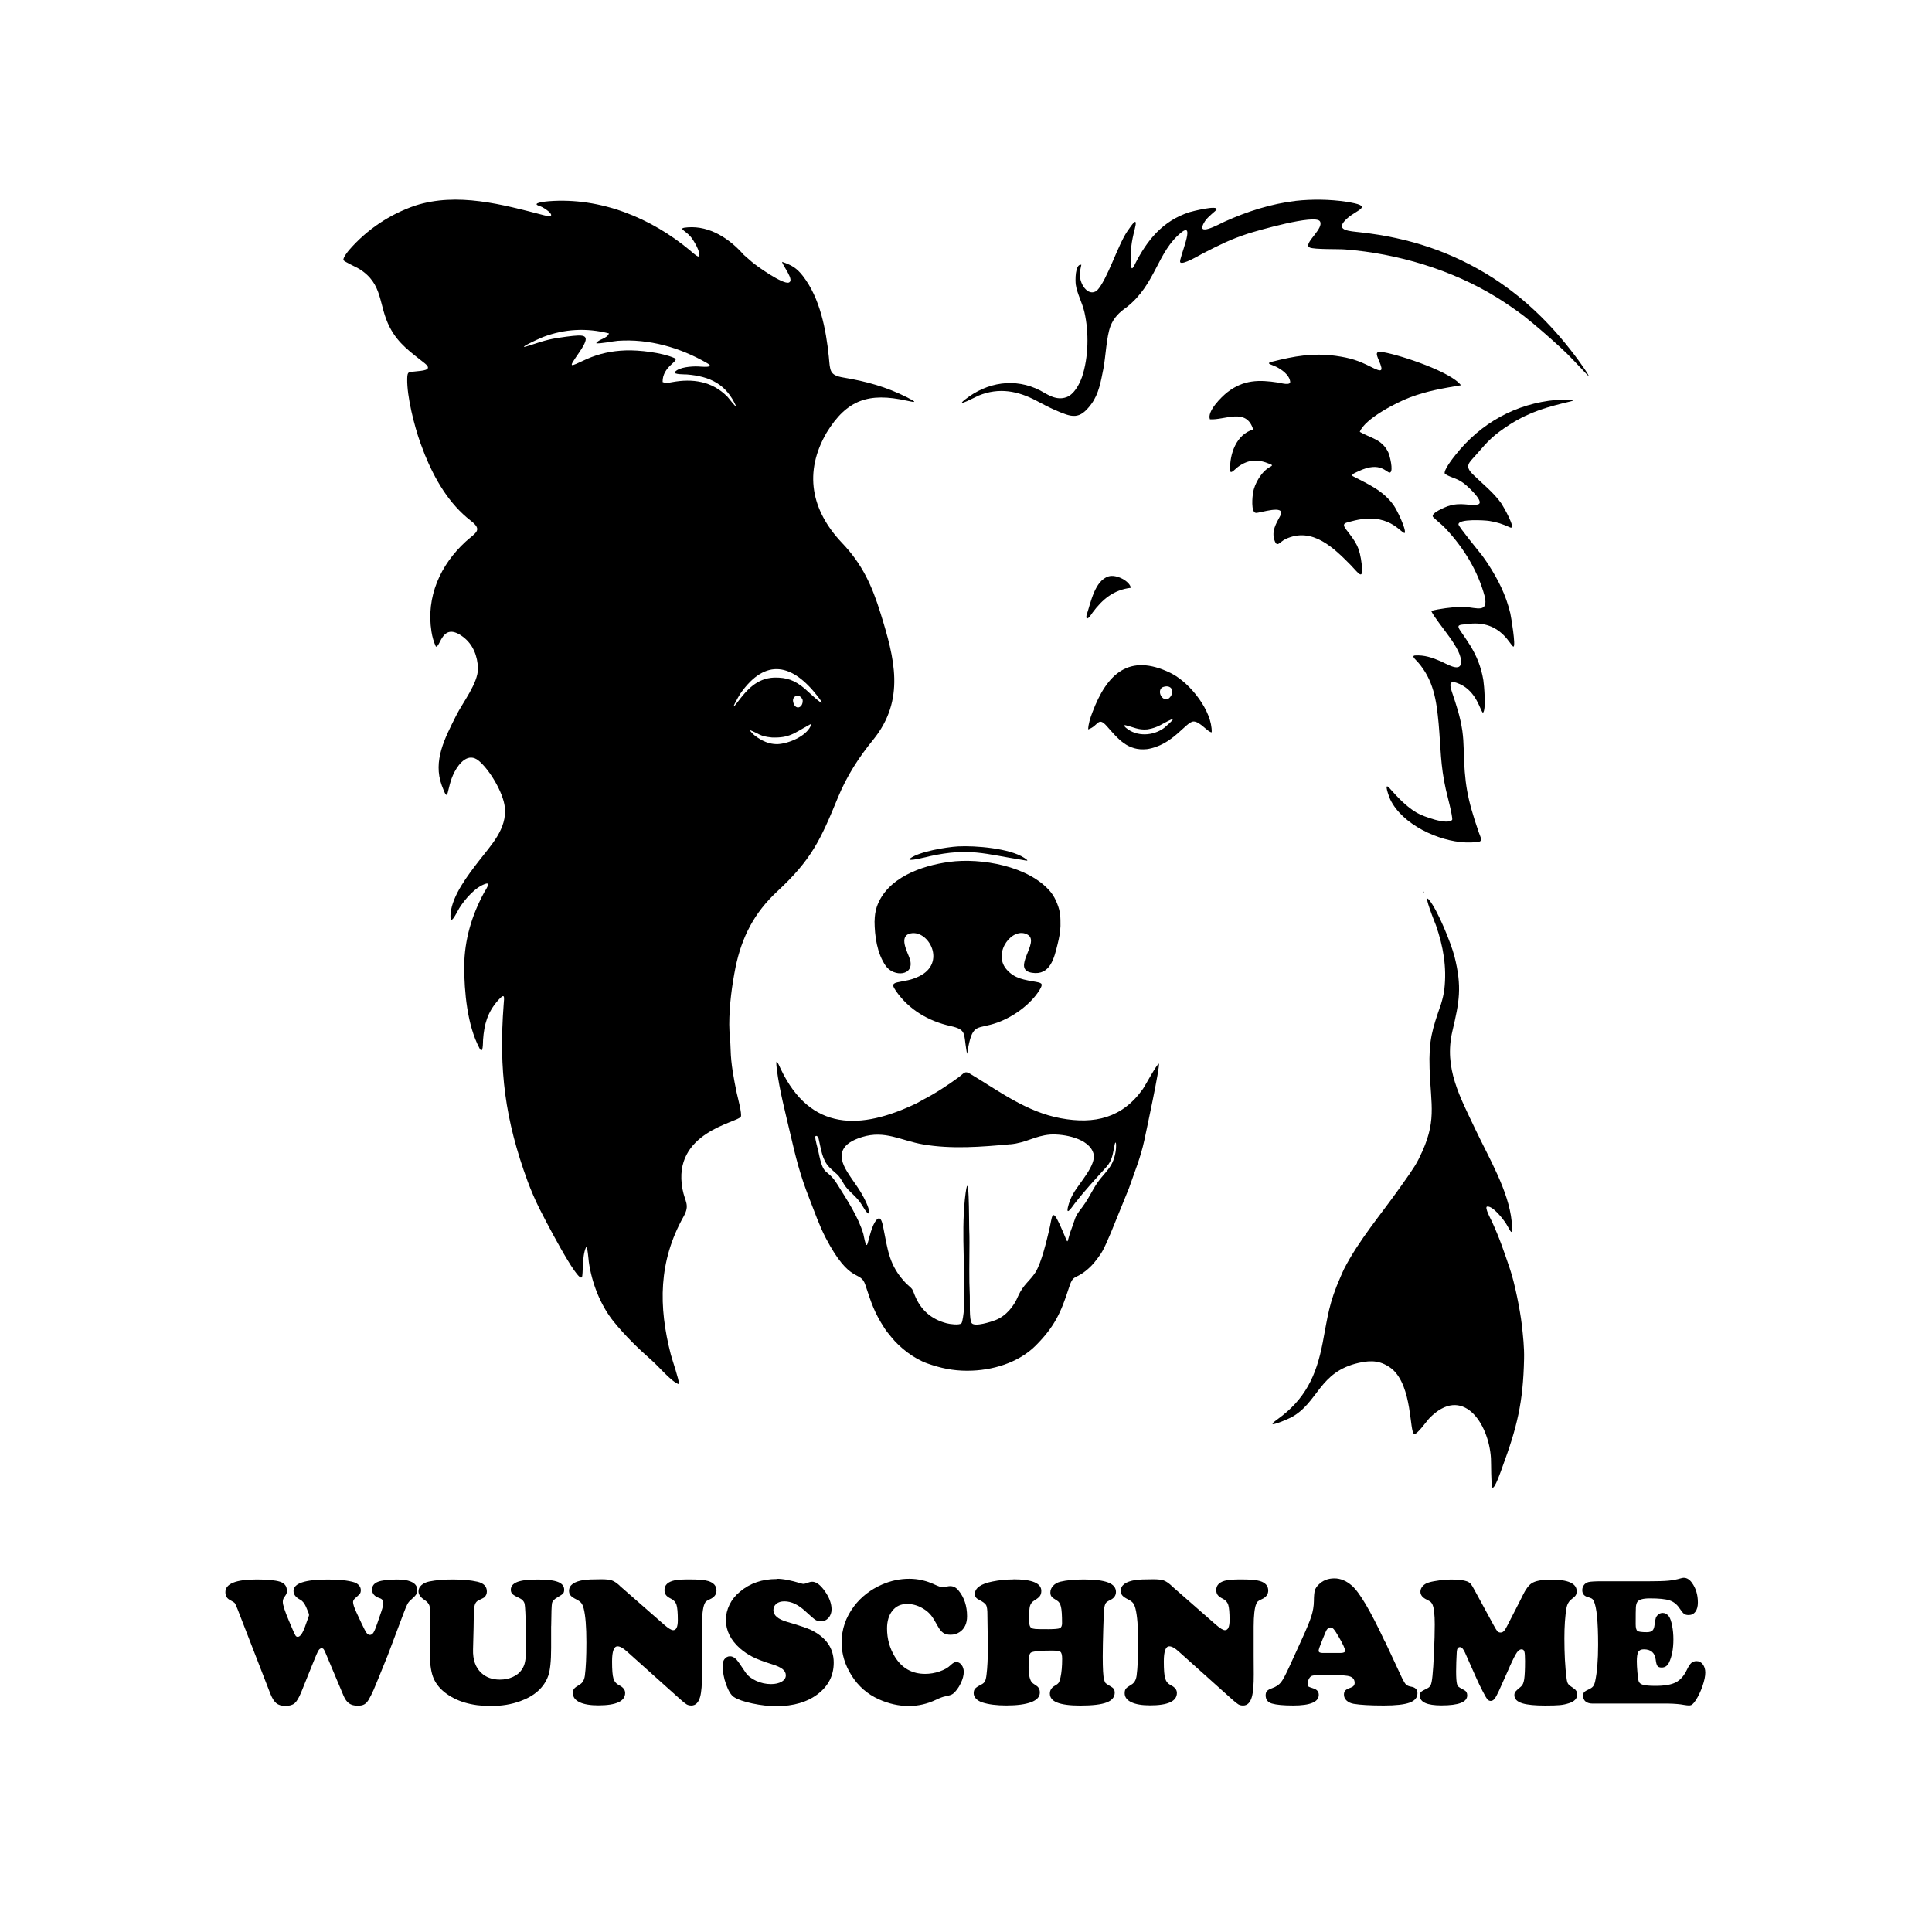
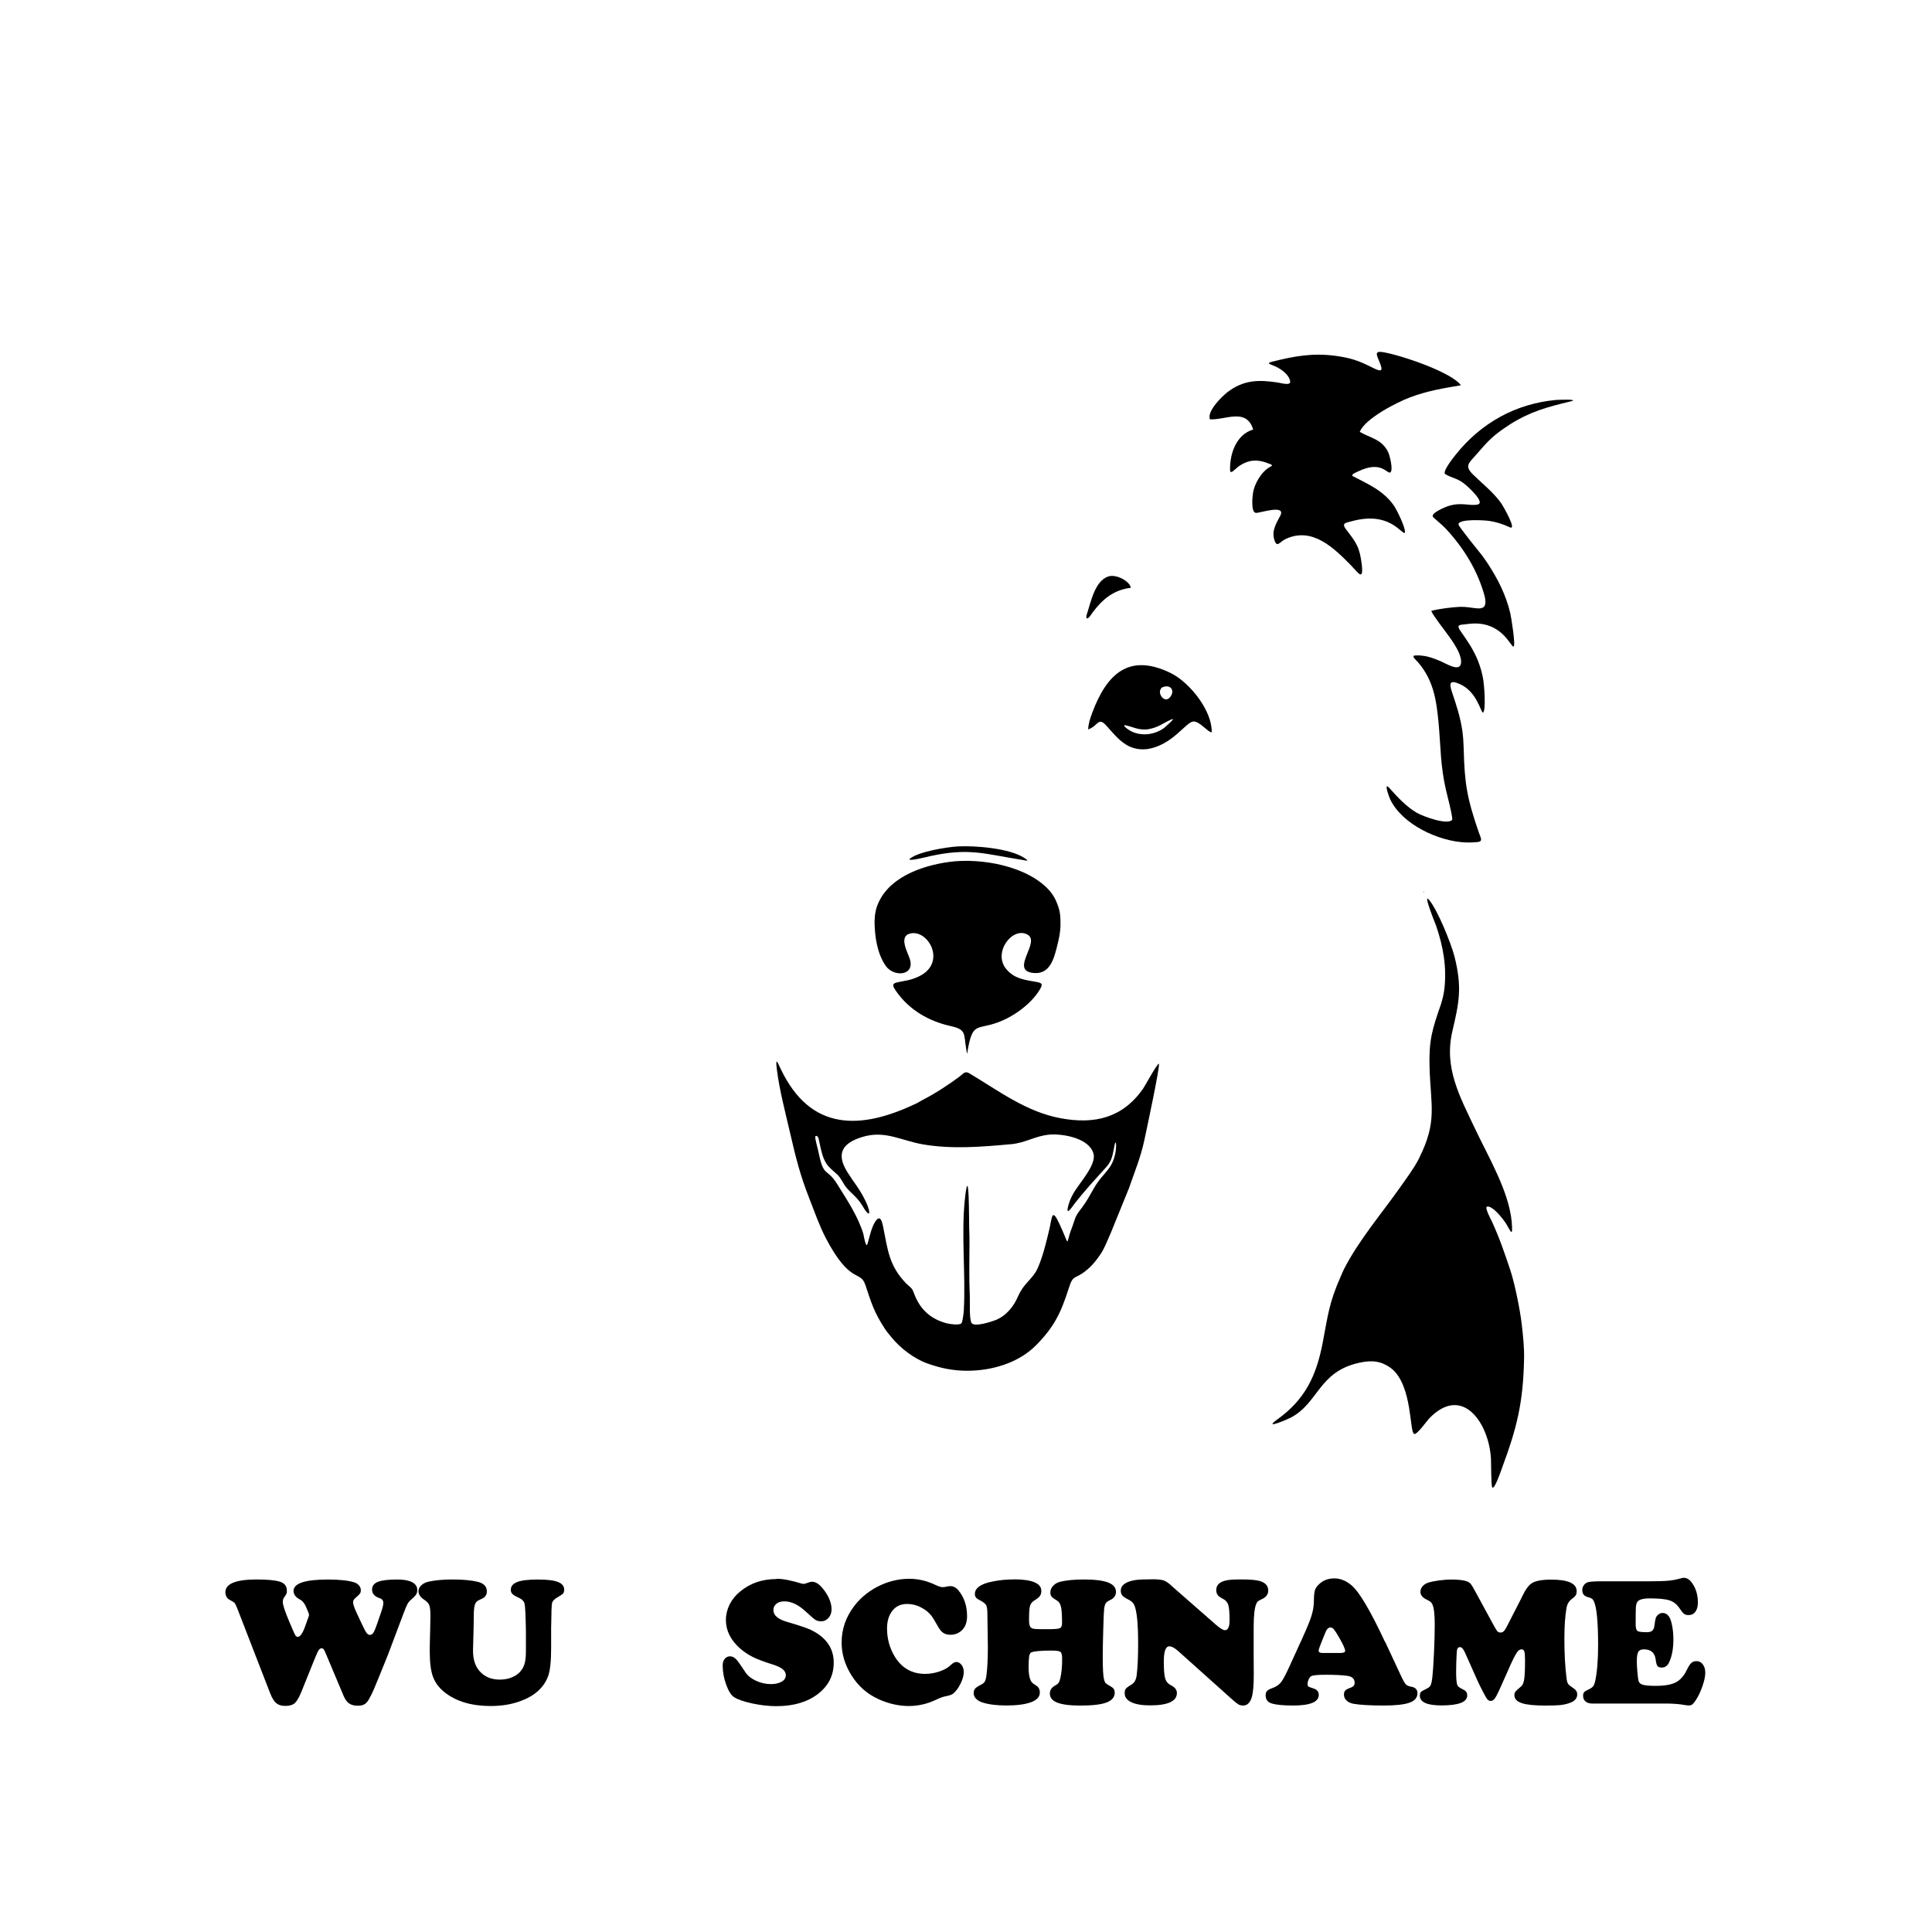
<svg xmlns="http://www.w3.org/2000/svg" width="1500" height="1500" viewBox="0 0 1500 1500">
  <g transform="translate(266.62, 155.0)">
    <svg width="966.76" height="1000" viewBox="0 0 481.06 497.6">
      /2000/svg" viewBox="0 0 481.06 497.6"&gt;<defs>
        <style>.cls-1{fill-rule:evenodd;}</style>
      </defs>
-       <path class="cls-1" d="M31.36,98.31c3.93,9.7,9.43,19.21,17.81,25.7,4.76,3.68,2.01,4.57-1.89,8.06-9.85,9.01-15.41,21.43-13.25,34.87.32,2.02.85,3.89,1.7,5.75,1.83.26,2.36-9.89,10.49-3.78,3.9,2.93,5.62,7.46,5.77,12.23,0,5.76-5.92,13.12-8.51,18.35-4.24,8.52-9,17.26-5.46,26.87,2.93,7.94,1.53,1.21,4.87-5.19,1.82-3.48,5.37-7.73,9.39-4.4,4.22,3.5,9.43,12.28,10.07,17.88.97,8.42-5.38,14.8-10.11,20.96-4.2,5.47-10.09,13.09-10.83,20.1-.44,5.87,2.24-.16,3.35-1.96,2.14-3.44,6.32-8.33,10.33-9.48,1.96-.56-.33,2.7-.73,3.43-4.81,8.91-7.55,18.16-7.7,28.34.03,9.99,1.15,22.82,5.89,31.77,1.48,2.8,1.33-2.2,1.41-3.26.42-5.93,1.71-10.6,5.76-15.18,2.81-3.18,2.41-1.32,2.19,1.62-1.92,25.3.52,44.43,9.26,68.26,1.28,3.45,2.89,7.17,4.49,10.41,1.09,2.2,15.01,29.37,16.49,26.6.53-1-.04-8.03,1.56-11.45.56-1.19,1.06,5.35,1.09,5.52,1.14,8.09,4.4,16.59,9.52,23.02,4.46,5.51,9.57,10.52,14.9,15.19,2.55,2.24,7.85,8.49,10.44,9.11.06-1.65-2.58-9.25-3.15-11.4-4.85-18.76-4.79-36.05,4.88-53.32,2.61-4.66.55-5.6-.39-10.69-4.09-21.9,21.03-25.59,22.53-27.92.59-.92-1.32-7.97-1.58-9.21-1.12-5.43-2.21-11.07-2.35-16.62-.04-3.16-.53-6.42-.53-9.84,0-7.3,1.02-15.04,2.42-22.05,2.45-11.84,7.29-21.13,16.09-29.31,13.29-12.34,16.71-19.82,23.5-36.37,3.37-8.2,8.04-15.47,13.64-22.31,12.45-15.42,8.19-31.44,2.85-48.65-3.35-10.83-7.09-19.15-15.02-27.43-11.84-12.56-14.77-27.2-5.85-42.53,7.85-12.83,16.41-15.51,30.8-12.36,4.05.92,3.94.63.28-1.25-8.11-4.07-15.69-6.16-24.59-7.65-5.53-.92-5.12-2.68-5.66-8.07-1.08-10.54-3.38-22.6-10.02-31.18-2.4-3.1-4.41-4.24-8.03-5.45.25,1.53,4.9,7.12,2.63,7.99-2.27.87-12.53-6.4-14.43-8.08-1.01-.89-2.03-1.77-3.04-2.66-5.43-6.16-13.04-11.25-21.62-10.59-4.25.32-1.11,1.03,1.07,3.55,1.16,1.34,3.89,5.84,3.38,7.6-.23.8-3.04-1.8-3.4-2.1C118.91,7.03,99.36-.95,79.33.61c-.71.05-7.28.67-3.58,1.84,2.65.84,7.72,5.14,1.71,3.57C61.46,1.86,44.03-2.95,27.69,2.31,17.83,5.69,9.11,11.54,2.26,19.4c-.53.61-2.55,3.13-2.23,3.99.19.52,5.17,2.81,6,3.32,9.59,5.93,7.31,13.93,11.96,22.76,3.31,6.29,8.04,9.46,13.41,13.74,3.56,2.84-1.25,2.87-3.66,3.17-2.56.32-3.03-.11-3.09,2.81-.14,6.91,2.73,18.18,5.08,24.78.52,1.46,1.07,2.9,1.64,4.34M94.01,61.59c-6.96,3.17-7.28,3.82-2.93-2.54,4.86-7.1,2.5-7.05-4.9-6.11-5.75.73-8.18,1.37-13.53,3.16-8.04,2.7,2.96-2.45,4.47-3.02,8.37-3.16,16.82-3.58,25.47-1.4-.72,2.08-3.94,2.15-4.94,3.79,1.29.32,6.37-.77,8.39-.93,12.04-.84,24.04,2.61,34.44,8.61,3.51,2.03-2.33,1.32-3.62,1.29-2.36-.06-7.07.23-8.76,2.09-.96,1.06,4.07.96,4.55,1,9.01.73,15.26,3.75,19.1,12.36-.27.3-2.84-3.18-3.37-3.72-5.9-6.05-13.48-7.13-21.48-5.65-1.36.25-2.26.47-3.58-.05-.14-6.23,7.01-8.2,4.53-9.28-4.82-2.1-13.61-3.14-18.89-2.94-5.31.2-10.09,1.2-14.96,3.34ZM152.07,80.94,166.43,184.64c-6.77.3-10.53,4.7-14.24,9.6-3.52,4.66.57-2.52,1.2-3.45,9.83-14,20.22-11.36,29.89,1.16,5.13,6.64-4.26-2.4-5.21-3.18-3.78-3.09-6.73-4.21-11.64-4.13ZM177.43,193.31c.24,3.21-3.07,4.17-3.7.55-.4-2.29,2.69-3.27,3.7-.55ZM161.69,208.86c-2.19-1.27-3.29-2.03-4.89-4.03,4.01,1.53,3.93,2.51,8.74,2.96,6.87.26,8.66-1.76,14.18-4.73.8-.43,1.34-.91.75.37-1.82,3.94-8.54,6.76-12.77,6.93-2.3,0-3.96-.49-6.01-1.5Z" />
      <path class="cls-1" d="M424.09,310.65c-3.47,9.99-4.81,14.05-4.46,24.99.47,14.61,3.02,20.51-4.01,34.59l-.37.74c-1.57,3.13-4.95,7.68-7.09,10.73-7.15,10.13-15.89,20.34-21.55,31.38-.43.84-.92,2.06-1.32,2.94-4.58,10.37-4.94,15.11-6.97,25.66-2.45,12.73-6.79,21.88-17.51,29.56-5.96,4.27,4.21-.15,5.32-.75,10.64-5.73,10.63-17.61,26.16-21.1,5.09-1.14,8.74-.81,12.84,2.37,7.97,6.85,6.67,24.54,8.56,25.11,1.08.33,4.83-4.97,5.7-5.92,12.93-13.5,23.13,1.78,23.94,15.3.1,1.72.03,10.5.5,11.23.83,1.28,3.61-6.99,3.87-7.71,5.73-15.51,8.07-24.99,8.43-41.91.1-4.48-.38-8.8-.88-13.24-.66-5.72-2.72-15.97-4.51-21.29-2.35-6.94-3.96-11.8-7-18.48-.27-.58-3.08-5.7-1.86-5.85,2.24-.28,6.26,4.95,7.34,6.68,1.7,2.73,2.68,5.81,2.13-.86-1.16-11.88-8.91-24.79-14.04-35.65-5.89-12.47-12.22-23.61-8.88-37.88,2.69-11.42,3.78-17.07.82-28.9-1.37-5.23-6.55-18.05-9.87-21.93-2.51-2.93,2.7,9.85,2.71,9.89,2.81,8.12,4.23,16.12,3.24,24.71-.26,2.03-.67,3.67-1.26,5.62" />
      <path class="cls-1" d="M241.11,452.44c9.49,0,19.73-3.06,26.4-9.77,7.17-7.23,9.69-12.63,12.74-22.16,1.72-5.38,2.11-3.18,6.45-6.59,2.55-2,4.15-4.08,5.96-6.74,1.48-2.29,2.67-5.44,3.86-8.11l6.99-17.21c2.21-6.44,4.4-11.53,5.88-18.32.76-3.6,6.13-28.51,5.67-29.73-.71-.03-5.22,8.34-6.13,9.68-7.94,11.3-18.71,13.83-31.82,11.4-13.28-2.46-23.8-10.49-35.13-17.26-1.93-1.16-2.22-.11-4.14,1.31-4.12,3.04-9.2,6.39-13.75,8.71-.98.49-1.56.94-2.56,1.43-21.62,10.41-41.05,10.96-52.56-13.19-1.18-2.48-2.15-5-1.52.11.99,8,3.37,16.99,5.2,24.91,2.16,9.35,3.77,15.87,7.32,24.9,2.09,5.31,3.72,10.17,6.35,15.3,9.58,18.3,13.34,12.22,15.33,18.19,2.33,7.01,3.35,10.48,7.43,16.77.85,1.31,1.62,2.15,2.54,3.31,3.28,4.15,8.88,8.45,13.96,10.24,5.14,1.82,9.81,2.83,15.53,2.83M257.63,364.96c6.26-.59,9.41-3.26,15.38-3.77,5.19-.33,15.13,1.42,16.77,7.36,1.22,4.42-5.55,11.39-7.86,15.55-1.03,1.86-1.55,3.22-2.05,5.28-.74,3.52,2-.73,2.66-1.57,4.03-5.15,7.85-9.26,12.2-14.06,2.4-2.64,2.5-5.17,3.23-8.66.69-3.31,1.38,4.19-1.99,8.84-2.27,3.13-3.87,4.26-6.03,8-1.55,2.7-2.7,4.94-4.6,7.46-3.1,3.94-2.4,3.96-4.12,8.41-2.32,6.02-.34,7.04-4.59-2.1-3.01-6.46-2.8-2.56-3.94,2.24-1.07,4.51-2.97,12.57-5.28,16.42-2.41,3.65-4.66,4.66-6.73,9.22-1.65,4-4.66,7.69-8.77,9.31-1.64.63-7.9,2.68-9.16,1.19-1.04-1.23-.65-8.36-.75-10.49-.34-7.24-.14-13.55-.13-20.71,0-1.83-.03-3.63-.11-5.46-.08-1.87.05-27.11-1.68-11.12-1.44,14.08.37,28.74-.4,42.89-.04.78-.46,4.45-.92,4.92-.84.85-4.6.3-5.7,0-5.95-1.56-10.04-5.15-12.33-10.83-.34-.85-.58-1.58-1.03-2.38-.39-.56-1.69-1.58-2.32-2.21-6.68-6.95-7.04-12.94-8.84-21.73-.43-2.1-1.11-5.25-3.2-1.94-1.62,2.56-2.56,8.01-3.03,8.75-.55.86-1.35-3.84-1.43-4.14-1.96-6.67-6.35-13.24-10.03-19.16-4.29-6.9-5.24-2.24-7.33-12.61-.29-1.43-1.32-4.78-1.23-5.91.43-.62,1.11.06,1.29.78.93,3.8,1.3,8.27,4.21,11.15,3.31,3.28,3,2.02,5.65,6.56,1.58,2.72,4.92,4.57,7,8.16,3.12,5.39,3.46,2.92,1.45-1.36-2.37-5.04-4.5-7.22-7.24-11.63-4.34-6.98-2-11.09,5.76-13.47,8.86-2.72,14.88,1.36,23.51,2.85,11.02,1.9,22.65.97,33.72-.06Z" />
      <path class="cls-1" d="M389.55,141.6c2.47,2.51,4.58,5.93,3.9-.46-.85-7.03-2.11-8.6-6.28-14-1.54-2.23.1-2.27,2.35-2.89,14.45-3.95,18.91,4.68,20.52,4.54.63-1.49-3.05-8.94-4.2-10.59-4.08-5.84-9.89-8.23-15.9-11.39-.8-.7,1.42-1.48,2.06-1.8,8.96-4.38,11.15.97,12.39.4,1.35-.62-.16-6.64-.75-7.84-2.5-5.1-6.82-5.41-10.98-7.85,1.94-5.08,14.31-11.44,19.45-13.35,6.81-2.53,12.55-3.45,19.63-4.66-3.74-5.09-22.78-11.49-29.84-12.75-3.41-.61-2.96.6-1.8,3.31,1.79,4.22,1.17,4.51-3.06,2.37-4.97-2.51-7.93-3.47-13.65-4.29-8.91-1.19-15.95.08-24.56,2.25-2.73.69-.54.97,1.42,1.92,2.21,1.07,5.15,3.12,5.52,5.75.24,1.7-3.56.58-4.68.4-7.4-1.15-13.32-1.09-19.54,3.7-2.31,1.78-7.99,7.42-6.79,10.5,5.9.37,14.09-4.62,16.72,3.94-6.54,1.89-9.12,9.46-8.93,15.68.06,1.95,2.02-.5,3.07-1.26,4.13-2.99,7.75-3.01,12.26-1.12.52.22,1.48.43.28,1.05-3.43,1.76-6.18,6.53-6.75,10.13-.19,1.2-.9,7.48,1.1,7.72,1.39.17,11.92-3.56,9.39,1.2-1.6,3.01-3.39,5.79-2.19,9.39,1.01,3.02,2.01.59,4.26-.47,10.44-4.94,18.84,3.6,25.59,10.45" />
      <path class="cls-1" d="M205.2,278.76c.04,5.75.95,12.42,4.32,17.26,3.1,4.44,11.36,3.92,9.31-2.65-.83-2.65-4.56-8.92.36-9.9,6.95-1.38,13.95,11.48,3.13,16.63-3.35,1.6-5.1,1.55-8.39,2.3-2.27.52-1.62,1.57-.43,3.36,5.05,7.26,12.58,11.63,21.11,13.52,6.08,1.35,5.02,2.89,5.98,8.71.49,2.96.25,2.35.81-.55,1.84-9.51,3.62-6.77,11.22-9.5,6.16-2.21,12.86-7,16.33-12.6,1.35-2.3,1.13-2.67-1.3-3.12-4.39-.81-8.36-1.13-11.56-4.95-5.36-6.42,2.49-16.67,8.29-13.27,4.89,2.87-6.59,13.36,1.61,14.69,7.12,1.16,8.64-5.81,9.94-11.11.56-2.28,1.03-4.6,1.1-6.95,0-3.39.04-5.32-1.25-8.59-.73-1.86-1.43-3.15-2.58-4.6-8.3-9.98-26.83-13.26-39.16-11.58-10.79,1.47-24.11,6.14-27.99,17.41-.61,1.94-.78,3.48-.83,5.5" />
-       <path class="cls-1" d="M305.78,24.99c-1.28,2.59-1.47,1.6-1.55-.71-.18-4.99.22-7.91,1.42-12.6,1.51-5.92-1-2.02-2.84.61-3.7,5.46-7.71,18.69-11.66,22.81-3.44,2.73-7.2-2.83-6.6-7.24.12-.91.39-1.78.54-2.71-2.49-.41-2.35,6.29-2.15,7.69.48,3.43,2.49,6.89,3.35,10.67,1.76,7.78,1.59,17.35-.92,24.94-1.06,3.06-3.16,6.81-5.98,7.85-3.99,1.48-7.38-1.04-10.17-2.55-9.75-5.02-20.52-3.25-29,3.43-4.55,3.58,4.58-1.24,5.14-1.46,7.92-3.25,15.21-1.84,22.49,2.03,2.43,1.29,4.59,2.44,7.12,3.56,6.5,2.8,9.35,3.94,13.98-2.35,2.92-3.96,3.67-8.71,4.67-13.68.89-4.68,1.19-12.38,2.71-16.35,1.29-3.36,3.39-5.35,6.27-7.38,11.31-8.88,11.8-21.44,21.14-28.89,5.73-4.56-1.05,10.16-.46,11.48.64,1.42,7.58-2.76,8.86-3.42,6.37-3.25,10.48-5.36,17.37-7.61,3.6-1.13,25.93-7.6,27.75-4.75,1.68,2.64-5.76,8.05-4.35,9.84l.45.31c1.89.78,10.71.51,13.66.73,20.2,1.56,41.3,7.86,58.59,18.54,3,1.85,7.54,4.93,10.33,7.09,4.6,3.6,10.02,8.36,14.35,12.33,3.66,3.36,6.45,6.5,9.8,10.02,3.29,3.47-2.93-5.11-2.95-5.14-9.12-12.46-19.8-23.28-32.79-31.69-15.94-10.23-32.74-15.71-51.5-17.77l-1.7-.19c-4.08-.43-7.97-1.1-3.21-5.31,3.81-3.37,10.53-4.62-.62-6.32-6.09-.93-13.18-1.02-19.3-.34-9.65,1.15-18.82,4.08-27.65,8.07-1.95.89-11.72,6.35-7.55-.16,1.19-1.85,4.22-4.01,4.46-4.48,1.02-2.03-9.69.71-10.43.95-10.32,3.36-16.33,10.74-21.08,20.13" />
      <path class="cls-1" d="M438.13,248.19c2.3-.24,1.23-1.63.48-3.82-4.52-13.12-5.48-18.86-5.8-32.16-.06-2.42-.2-4.56-.52-6.96-.83-5.6-2.26-9.76-4.03-15.06-1.12-3.36-.9-4.81,3.08-3.02,6.52,2.93,7.86,10.35,8.89,11.06,1.3-.83.46-10.81.17-12.56-.44-2.63-1.06-4.9-2.02-7.39-1.89-4.65-4-7.57-6.8-11.62-1.68-2.45-.55-2.35,2.11-2.64l1.28-.14c12.42-1.38,15.97,8.85,17.06,8.8,1.01-.05-.94-11.67-1.22-12.88-1.69-7.1-4.71-13.03-8.65-19.12-.73-1.11-1.47-2.16-2.26-3.23-1.21-1.55-9.09-11.16-9.11-11.98-.05-2.24,10.08-1.62,11.86-1.35,2.96.46,5.24,1.21,7.95,2.46,3.01,1.44-2.68-8.4-3.21-9.15-2.99-4.28-7.32-7.63-10.99-11.24-3.38-3.32-1.62-4.43,1.14-7.55,4.98-5.75,6.63-7.57,13.24-11.87,7.85-4.93,14.38-6.67,23.21-8.79,4.29-1.03-5.33-.61-5.39-.6-15.68,1.4-29.18,8.92-38.96,21.25-.75.94-5,6.24-4.06,7.36,3.24,1.92,4.83,1.43,8.3,4.46.78.68,7.4,6.66,4.31,7.33-3.23.71-6.17-1.09-11.51.65-.83.27-7.11,2.81-5.64,4.25,1.48,1.45,3.07,2.61,4.69,4.28,7.03,7.49,12.49,16.32,15.19,26.3,1.49,6.55-3.07,4.39-7.72,4.09l-1.82-.03c-2.85.12-8.29.74-11.13,1.59,2.6,5.23,12.48,14.91,11.48,20.38-.59,3.25-5.85-.12-7.78-.94-3.32-1.42-6.31-2.47-9.98-2.24-1.56.17.42,1.76,1.03,2.44,6.18,7.07,7.27,14.78,8.12,23.83.84,9.37.66,16.02,2.79,25.49.32,1.45,2.81,10.82,2.44,11.75-1.82,2.1-11.12-1.28-13.61-2.71-4.04-2.33-7.49-6.05-10.56-9.5-2.59-2.9-.03,3.71.22,4.26,4.62,9.73,18.68,16.25,29.13,16.67,1.6.06,3.01,0,4.6-.14" />
      <path class="cls-1" d="M319.49,182.83c-15.99-7.73-24.55.33-30.18,15.38-.78,2.08-1.49,4.22-1.59,6.45,4.01-1.31,3.74-5.17,7.21-1.26,4.38,4.94,8.02,9.65,15.48,8.89,9.93-1.42,15.08-10.59,17.99-10.68,2.52-.08,5.61,4.24,7.06,4.17.22-8.22-8.25-18.9-15.33-22.61l-.65-.34ZM316.3,188.44c3.51-1.53,5.21,1.57,2.83,4.03-2.1,2.18-5.18-2.19-2.83-4.03ZM302.07,203.04c3.09.68,4.98,1.96,8.57,1.61,4.28-.69,5.74-2.31,9.26-3.84,2.21-.96-2.83,3.28-2.85,3.3-4.21,3.1-10.53,3.47-14.67-.02-.25-.21-1.32-1.16-.3-1.05Z" />
      <path class="cls-1" d="M289.42,159.53c3.85-5.18,8.17-8.77,14.78-9.57-.32-2.48-5.58-5.4-8.67-4.39-5.26,1.71-6.78,10.02-8.3,14.57-.59,1.78.09,2.38,1.44.47l.75-1.07Z" />
      <path class="cls-1" d="M262.46,255.12c1.46.23,2.86.67.52-.85-5.65-3.67-18.75-4.75-25.57-4.4-4.51.28-14.94,1.99-18.39,4.61-2.21,1.68,7.49-.81,7.55-.83,15.32-3.34,21.03-.87,35.89,1.47" />
      <polygon class="cls-1" points="417.46 267.59 417.46 267.32 417.15 267.54 417.46 267.59" />
    </svg>
    <g transform="translate(-91.62, 1070) scale(3.833)" fill="#000000">
      <path d="M16.86,7.15l-.53-1.27c-.33-.74-.73-1.23-1.22-1.47-.87-.46-1.31-1.04-1.31-1.74,0-1.55,2.32-2.32,6.97-2.32,2.32,0,4.09.19,5.3.56.41.13.74.34.99.63.25.29.37.61.37.96,0,.3-.06.53-.17.69s-.43.47-.95.93c-.3.25-.45.52-.45.8,0,.42.23,1.12.69,2.11l1.03,2.21c.47,1,.81,1.64,1.01,1.92.2.27.43.41.68.41.28,0,.52-.16.72-.47s.46-.93.77-1.85l.87-2.54c.24-.73.36-1.27.36-1.63,0-.48-.25-.8-.76-.96-1.02-.33-1.52-.91-1.52-1.74,0-.73.39-1.25,1.18-1.56.79-.31,2.08-.47,3.88-.47,1.17,0,2.09.13,2.74.4.91.36,1.36.94,1.36,1.74,0,.35-.08.65-.25.91-.16.25-.49.59-.99,1.02-.33.28-.58.57-.75.89-.18.32-.44.96-.81,1.94l-3.18,8.44c-1.59,3.93-2.54,6.27-2.87,7.02-.33.75-.67,1.42-1.02,2.02-.27.44-.56.74-.89.92-.33.18-.76.26-1.31.26-.73,0-1.31-.16-1.75-.47-.44-.31-.81-.83-1.12-1.56l-3.59-8.53c-.19-.47-.34-.77-.44-.89-.1-.12-.23-.18-.4-.18-.25,0-.47.15-.65.45-.18.3-.53,1.08-1.03,2.34l-2.47,6.13c-.46,1.11-.9,1.85-1.32,2.21-.42.36-1.05.54-1.9.54-.76,0-1.36-.18-1.81-.54-.44-.36-.84-1-1.21-1.92L2.47,6.37c-.28-.7-.47-1.12-.57-1.24-.1-.13-.43-.33-.97-.63-.62-.31-.93-.85-.93-1.6C0,1.2,2.12.34,6.35.34c2.17,0,3.73.15,4.7.45.93.3,1.4.9,1.4,1.8,0,.28-.02.48-.07.61s-.22.41-.53.84c-.15.23-.22.51-.22.85,0,.61.41,1.86,1.22,3.78l.74,1.74c.31.73.52,1.17.63,1.32.1.15.25.23.44.23.47,0,.96-.67,1.45-2.01l.74-2.07c.06-.15.09-.26.09-.35,0-.1-.03-.22-.09-.38Z" />
      <path d="M65.98,9.78v4.43c0,2.67-.2,4.57-.6,5.68-.86,2.35-2.75,4.05-5.66,5.1-1.77.65-3.76.98-5.99.98-3.88,0-6.99-.93-9.33-2.78-1.14-.91-1.92-1.96-2.36-3.16-.44-1.2-.65-2.93-.65-5.19,0-.88.03-2.33.09-4.36.04-1.43.05-2.37.05-2.83,0-1-.08-1.7-.23-2.09s-.48-.75-.99-1.09c-.8-.52-1.2-1.1-1.2-1.74,0-.47.2-.89.61-1.25.41-.36.94-.61,1.61-.74,1.33-.27,2.9-.4,4.72-.4,2,0,3.65.15,4.97.45,1.29.29,1.94.95,1.94,1.98,0,.51-.19.91-.56,1.22-.08.07-.45.26-1.09.56-.39.17-.65.48-.79.93-.14.45-.21,1.19-.21,2.21s-.05,3.33-.15,6.83c-.06,2.08.5,3.67,1.69,4.76.97.9,2.21,1.34,3.74,1.34.97,0,1.85-.18,2.63-.54.79-.36,1.39-.84,1.8-1.46.33-.47.55-1,.67-1.58.12-.58.18-1.37.18-2.38v-3.99c-.06-3.06-.15-4.86-.26-5.38-.12-.53-.51-.94-1.17-1.24-.63-.28-1.06-.53-1.29-.76-.23-.23-.34-.51-.34-.85,0-.73.43-1.25,1.3-1.59s2.25-.5,4.17-.5,3.23.16,4.08.49c.84.33,1.26.85,1.26,1.56,0,.35-.07.61-.22.78-.15.17-.53.43-1.14.78-.64.36-1.01.75-1.1,1.17-.09.42-.15,1.97-.17,4.66Z" />
-       <path d="M79.83,1.58l9.04,7.92c.85.74,1.46,1.11,1.83,1.11.63,0,.94-.67.94-2.02,0-1.52-.09-2.57-.27-3.12s-.56-.97-1.14-1.25c-.47-.23-.81-.47-1-.74-.19-.26-.29-.6-.29-1.01,0-1.02.7-1.67,2.09-1.96.57-.12,1.56-.18,2.98-.18,1.83,0,3.09.11,3.79.33,1.11.34,1.67.98,1.67,1.92,0,.79-.45,1.38-1.36,1.78-.36.16-.61.3-.74.42s-.25.3-.34.54c-.33.8-.5,2.31-.51,4.54v5.92c0,.91,0,2.15.02,3.72.01,2.13-.12,3.67-.38,4.61-.33,1.17-.92,1.76-1.78,1.76-.38,0-.7-.08-.97-.24-.27-.16-.72-.52-1.35-1.09l-10.76-9.64c-.75-.68-1.37-1.02-1.87-1.02-.74,0-1.11,1.02-1.11,3.07,0,1.68.09,2.83.28,3.45s.57,1.07,1.15,1.36c.81.4,1.22.92,1.22,1.56,0,1.68-1.81,2.52-5.43,2.52-1.63,0-2.9-.21-3.8-.64-.9-.43-1.35-1.04-1.35-1.82,0-.41.08-.72.25-.93.17-.21.55-.48,1.14-.83.57-.34.91-.94,1.03-1.8.21-1.56.31-3.81.31-6.74,0-3.12-.18-5.4-.54-6.83-.13-.52-.3-.91-.51-1.16-.21-.25-.54-.5-1.02-.73-.54-.27-.92-.53-1.13-.78-.21-.25-.32-.56-.32-.93,0-1.16,1-1.89,3-2.2.68-.1,1.86-.15,3.56-.15.97,0,1.67.08,2.11.23s.96.49,1.57,1.03Z" />
      <path d="M111.67.2c1.25,0,2.88.31,4.9.93.24.07.44.11.58.11.12,0,.48-.11,1.09-.33.19-.07.4-.11.62-.11.81,0,1.67.64,2.57,1.92.9,1.28,1.35,2.51,1.35,3.67,0,.68-.2,1.25-.61,1.72-.41.47-.9.7-1.48.7-.48,0-.88-.1-1.18-.29-.3-.19-.97-.77-2-1.72-1.45-1.35-2.88-2.03-4.28-2.03-.68,0-1.22.16-1.62.49-.41.33-.61.76-.61,1.29,0,1.05.93,1.85,2.78,2.38,2.5.74,4.11,1.28,4.81,1.62,3.09,1.5,4.63,3.71,4.63,6.63,0,2.58-1.05,4.68-3.16,6.32-2.15,1.67-4.97,2.5-8.44,2.5-1.55,0-3.18-.18-4.9-.55s-2.96-.8-3.72-1.3c-.58-.39-1.1-1.23-1.57-2.53-.47-1.3-.7-2.57-.7-3.8,0-.59.12-1.04.36-1.34.3-.39.68-.58,1.14-.58s.9.24,1.33.71c.25.27.85,1.12,1.8,2.56.45.68,1.16,1.24,2.13,1.69s1.98.67,3.02.67c.9,0,1.62-.17,2.18-.5.56-.33.83-.76.83-1.28,0-.48-.22-.9-.65-1.25-.44-.35-1.14-.68-2.12-.98-1.73-.54-3.05-1.04-3.96-1.5s-1.75-1.03-2.54-1.71c-1.91-1.69-2.87-3.62-2.87-5.77,0-1.07.25-2.1.74-3.11.5-1.01,1.2-1.88,2.11-2.62,2.03-1.71,4.51-2.56,7.44-2.56Z" />
      <path d="M138.52.2c1.77,0,3.47.39,5.12,1.16.77.36,1.31.54,1.62.54.22,0,.57-.05,1.05-.16.16-.04.33-.05.53-.05.63,0,1.18.29,1.65.87,1.16,1.4,1.74,3.15,1.74,5.23,0,1.46-.5,2.54-1.51,3.21-.54.36-1.16.54-1.83.54-.62,0-1.12-.13-1.51-.4-.39-.27-.76-.74-1.13-1.42-.52-.96-.94-1.64-1.27-2.06-.33-.42-.73-.8-1.2-1.13-1.17-.82-2.4-1.23-3.69-1.23s-2.24.45-2.97,1.35c-.73.9-1.1,2.11-1.1,3.62,0,2.08.53,3.99,1.58,5.72,1.43,2.31,3.47,3.47,6.14,3.47.98,0,1.95-.16,2.91-.49.96-.33,1.71-.75,2.24-1.27.46-.44.83-.65,1.13-.65.42,0,.79.2,1.09.59.3.39.45.87.45,1.42,0,.7-.21,1.49-.64,2.36-.42.87-.93,1.56-1.52,2.05-.25.21-.78.39-1.58.54-.46.08-1.07.31-1.83.67-1.79.86-3.66,1.29-5.59,1.29s-4.04-.45-6.04-1.36c-2.34-1.05-4.18-2.67-5.54-4.85-1.33-2.12-2-4.33-2-6.64,0-2.69.84-5.14,2.51-7.35,1.45-1.92,3.35-3.39,5.68-4.41,1.78-.77,3.61-1.16,5.5-1.16Z" />
      <path d="M159.61.31c3.78,0,5.66.78,5.66,2.34,0,.42-.1.77-.29,1.04-.19.27-.56.56-1.11.89-.47.29-.77.67-.9,1.14-.13.47-.19,1.43-.19,2.87,0,.85.16,1.37.47,1.56.18.12.46.19.83.22s1.24.04,2.61.04c1.25,0,2.02-.07,2.32-.2s.46-.47.46-1c0-1.6-.07-2.71-.22-3.34-.14-.63-.43-1.06-.85-1.29-.53-.3-.88-.56-1.05-.77-.17-.21-.25-.49-.25-.84,0-.5.19-.95.56-1.35.38-.41.87-.68,1.47-.83,1.26-.3,2.84-.45,4.74-.45,2.23,0,3.87.2,4.93.61s1.59,1.04,1.59,1.9c0,.73-.38,1.27-1.12,1.63-.47.22-.78.43-.93.63-.14.2-.26.57-.34,1.12-.05.3-.11,1.65-.18,4.03-.07,2.38-.11,4.28-.11,5.68,0,2.46.09,4.02.27,4.68.1.36.21.61.33.73.12.12.5.36,1.14.73.46.25.69.64.69,1.16,0,.92-.55,1.59-1.64,2.01-1.1.42-2.87.63-5.33.63-2.15,0-3.74-.21-4.77-.64-.93-.39-1.4-.99-1.4-1.8,0-.69.36-1.23,1.07-1.62.35-.19.59-.39.72-.58s.25-.55.37-1.07c.22-1.02.33-2.26.33-3.74,0-.76-.11-1.23-.34-1.42-.22-.18-.81-.27-1.75-.27-2.17,0-3.55.12-4.14.36-.24.1-.39.38-.46.85-.07.58-.11,1.29-.11,2.14,0,1.38.19,2.37.58,2.98.13.19.45.44.94.75.51.29.76.77.76,1.43,0,.85-.59,1.5-1.76,1.94s-2.85.67-5.03.67c-1.99,0-3.61-.21-4.87-.62-.54-.18-.97-.44-1.28-.77s-.46-.7-.46-1.1.1-.71.29-.93c.19-.22.62-.5,1.27-.83.34-.17.58-.39.72-.65.14-.27.25-.71.32-1.34.18-1.42.27-3.27.27-5.55,0-.42,0-.93-.02-1.51-.05-2.9-.07-4.56-.07-4.97.01-1.04-.08-1.73-.26-2.06-.19-.33-.68-.7-1.48-1.1-.53-.25-.8-.63-.8-1.14,0-1.22,1.19-2.07,3.56-2.54,1.38-.28,2.79-.42,4.25-.42Z" />
      <path d="M191.59,1.58l9.04,7.92c.85.74,1.46,1.11,1.83,1.11.63,0,.94-.67.94-2.02,0-1.52-.09-2.57-.27-3.12s-.56-.97-1.14-1.25c-.47-.23-.8-.47-1-.74-.19-.26-.29-.6-.29-1.01,0-1.02.7-1.67,2.09-1.96.57-.12,1.56-.18,2.98-.18,1.83,0,3.09.11,3.79.33,1.11.34,1.67.98,1.67,1.92,0,.79-.45,1.38-1.36,1.78-.36.16-.61.3-.74.42s-.25.3-.34.54c-.33.8-.5,2.31-.51,4.54v5.92c0,.91,0,2.15.02,3.72.01,2.13-.12,3.67-.38,4.61-.33,1.17-.92,1.76-1.78,1.76-.38,0-.7-.08-.97-.24-.27-.16-.72-.52-1.35-1.09l-10.76-9.64c-.75-.68-1.37-1.02-1.87-1.02-.74,0-1.11,1.02-1.11,3.07,0,1.68.09,2.83.28,3.45.19.62.57,1.07,1.15,1.36.81.4,1.22.92,1.22,1.56,0,1.68-1.81,2.52-5.43,2.52-1.63,0-2.9-.21-3.8-.64s-1.35-1.04-1.35-1.82c0-.41.08-.72.25-.93.17-.21.55-.48,1.14-.83.57-.34.91-.94,1.03-1.8.21-1.56.31-3.81.31-6.74,0-3.12-.18-5.4-.54-6.83-.13-.52-.3-.91-.51-1.16-.21-.25-.54-.5-1.02-.73-.54-.27-.92-.53-1.13-.78-.21-.25-.32-.56-.32-.93,0-1.16,1-1.89,3-2.2.68-.1,1.86-.15,3.56-.15.97,0,1.67.08,2.11.23s.96.49,1.57,1.03Z" />
      <path d="M234.9,12.94l3.43,7.35c.33.68.6,1.12.82,1.33s.55.35,1,.43c.87.13,1.31.58,1.31,1.33,0,.88-.53,1.52-1.6,1.91-1.07.39-2.81.58-5.23.58-2.74,0-4.76-.12-6.08-.34-.61-.11-1.09-.33-1.44-.66-.36-.33-.54-.74-.54-1.21,0-.36.09-.64.28-.84.19-.2.54-.38,1.04-.55.57-.19.85-.52.85-.98,0-.81-.49-1.29-1.47-1.43-1.05-.15-2.54-.22-4.45-.22-1.61,0-2.57.1-2.89.29-.19.12-.36.34-.51.65-.14.31-.22.62-.22.91,0,.27.05.44.15.52s.44.21,1.01.39c.74.22,1.11.65,1.11,1.31,0,1.44-1.72,2.16-5.17,2.16-1.96,0-3.4-.13-4.32-.4-.85-.25-1.27-.81-1.27-1.67,0-.38.09-.67.28-.87.19-.21.52-.39,1.01-.56.79-.28,1.38-.67,1.79-1.17.41-.5.98-1.58,1.73-3.22l2.56-5.61c.94-2.06,1.58-3.6,1.9-4.62.32-1.02.49-2.02.5-3,.01-1.04.08-1.76.19-2.17.11-.41.37-.8.77-1.19.83-.85,1.9-1.27,3.19-1.27,1.22,0,2.39.48,3.5,1.43,1.55,1.31,3.8,5.11,6.75,11.42ZM222.27,15.23h3.56c.65,0,.98-.15.98-.44,0-.4-.45-1.38-1.36-2.94-.41-.71-.73-1.19-.94-1.43s-.45-.36-.69-.36c-.44,0-.8.41-1.09,1.22-.05.11-.22.54-.53,1.29-.51,1.23-.76,1.97-.76,2.21,0,.3.28.45.83.45Z" />
      <path d="M260.16,17.97l-2.18,4.88c-.38.82-.68,1.38-.91,1.66-.23.28-.48.43-.76.43s-.5-.11-.71-.34c-.13-.15-.44-.68-.92-1.6-.48-.92-.87-1.74-1.19-2.45l-2.4-5.39c-.33-.75-.67-1.12-1.03-1.12-.39,0-.6.32-.64.96-.08,1.43-.13,2.75-.13,3.96s.06,2.11.18,2.56c.08.27.2.46.34.58.14.12.52.34,1.13.65.4.21.6.56.6,1.07,0,1.36-1.74,2.03-5.21,2.03-2.93,0-4.39-.66-4.39-1.98,0-.34.08-.58.23-.74s.54-.38,1.17-.68c.4-.18.67-.43.81-.74.14-.31.26-.93.35-1.83.11-.97.21-2.56.31-4.76.1-2.21.15-4.1.15-5.67,0-1.97-.15-3.31-.45-4.01-.11-.24-.23-.42-.37-.54-.14-.12-.4-.28-.79-.47-.86-.41-1.29-.94-1.29-1.6,0-.42.16-.81.48-1.16s.75-.6,1.28-.74c.53-.16,1.24-.29,2.13-.41.89-.11,1.64-.17,2.26-.17,1.55,0,2.64.13,3.29.38.31.12.56.29.74.49.18.21.44.63.78,1.27l3.78,6.95c.41.76.7,1.23.85,1.4.16.17.38.25.65.25.24,0,.46-.09.64-.27.19-.18.41-.52.66-1.02l2.56-4.99c.31-.64.52-1.06.62-1.25.59-1.21,1.18-2.01,1.76-2.41.74-.52,2.08-.78,4.03-.78,3.42,0,5.14.78,5.14,2.34,0,.35-.07.63-.2.84-.13.21-.41.47-.82.77-.56.42-.91,1.03-1.05,1.83-.28,1.67-.42,3.7-.42,6.1,0,3.09.14,5.79.44,8.11.07.57.18.96.34,1.16.15.21.54.51,1.17.93.44.29.65.68.65,1.16,0,.85-.56,1.45-1.69,1.8-.58.19-1.19.32-1.83.38-.64.06-1.63.09-2.96.09-2.05,0-3.57-.14-4.58-.44-1.11-.33-1.67-.88-1.67-1.67,0-.29.07-.53.22-.72.15-.19.52-.53,1.13-1.03.31-.25.53-.74.64-1.47.11-.73.17-1.96.17-3.7,0-.97-.04-1.6-.14-1.91-.09-.3-.28-.45-.57-.45-.34,0-.67.23-.98.7-.32.47-.79,1.4-1.42,2.79Z" />
      <path d="M278.8.71h9.33c1.89,0,3.26-.04,4.13-.12.87-.08,1.71-.24,2.53-.48.25-.07.45-.11.6-.11.63,0,1.19.34,1.67,1.02.8,1.1,1.2,2.43,1.2,3.99,0,.79-.17,1.41-.5,1.86-.33.45-.79.68-1.37.68-.4,0-.71-.08-.93-.25-.22-.16-.52-.53-.9-1.1-.53-.81-1.21-1.35-2.02-1.62-.82-.27-2.16-.41-4.02-.41-1.39,0-2.24.25-2.54.74-.16.27-.25.62-.28,1.07-.03.45-.04,1.59-.04,3.43,0,.73.12,1.18.36,1.35.24.18.88.26,1.91.26.51,0,.88-.11,1.11-.32.23-.21.38-.59.44-1.13.08-.7.17-1.18.26-1.44.09-.26.26-.49.5-.68.25-.22.55-.33.89-.33.5,0,.92.24,1.27.71.25.35.47.97.64,1.86.18.89.26,1.82.26,2.79,0,1.91-.3,3.48-.89,4.7-.33.67-.82,1-1.49,1-.41,0-.7-.11-.85-.32-.16-.21-.28-.65-.36-1.32-.18-1.37-.98-2.05-2.4-2.05-.54,0-.92.17-1.12.52-.2.34-.3.98-.3,1.92,0,.57.04,1.3.12,2.21.08.9.16,1.5.25,1.79.1.36.4.61.9.75.5.14,1.34.21,2.51.21,1.82,0,3.18-.23,4.1-.7.92-.47,1.67-1.31,2.25-2.53.34-.7.64-1.17.92-1.42.27-.24.63-.36,1.06-.36.51,0,.93.22,1.26.66.33.44.5,1,.5,1.66,0,.73-.19,1.63-.56,2.72-.38,1.09-.83,2.06-1.38,2.9-.28.41-.51.69-.69.83-.18.14-.41.21-.69.21-.23,0-.56-.04-1-.11-.77-.15-1.81-.24-3.1-.27h-15.39c-.62,0-1.1-.14-1.43-.41s-.51-.66-.51-1.15c0-.35.07-.6.22-.76s.48-.36,1-.6c.36-.16.63-.35.81-.58.18-.23.31-.57.41-1.02.4-1.83.6-4.29.6-7.39,0-4.67-.29-7.62-.87-8.84-.12-.24-.25-.41-.4-.51-.15-.1-.45-.21-.91-.34-.69-.21-1.03-.67-1.03-1.38,0-.39.12-.73.34-1.03s.53-.5.91-.6c.47-.11,1.39-.16,2.74-.16Z" />
    </g>
  </g>
</svg>